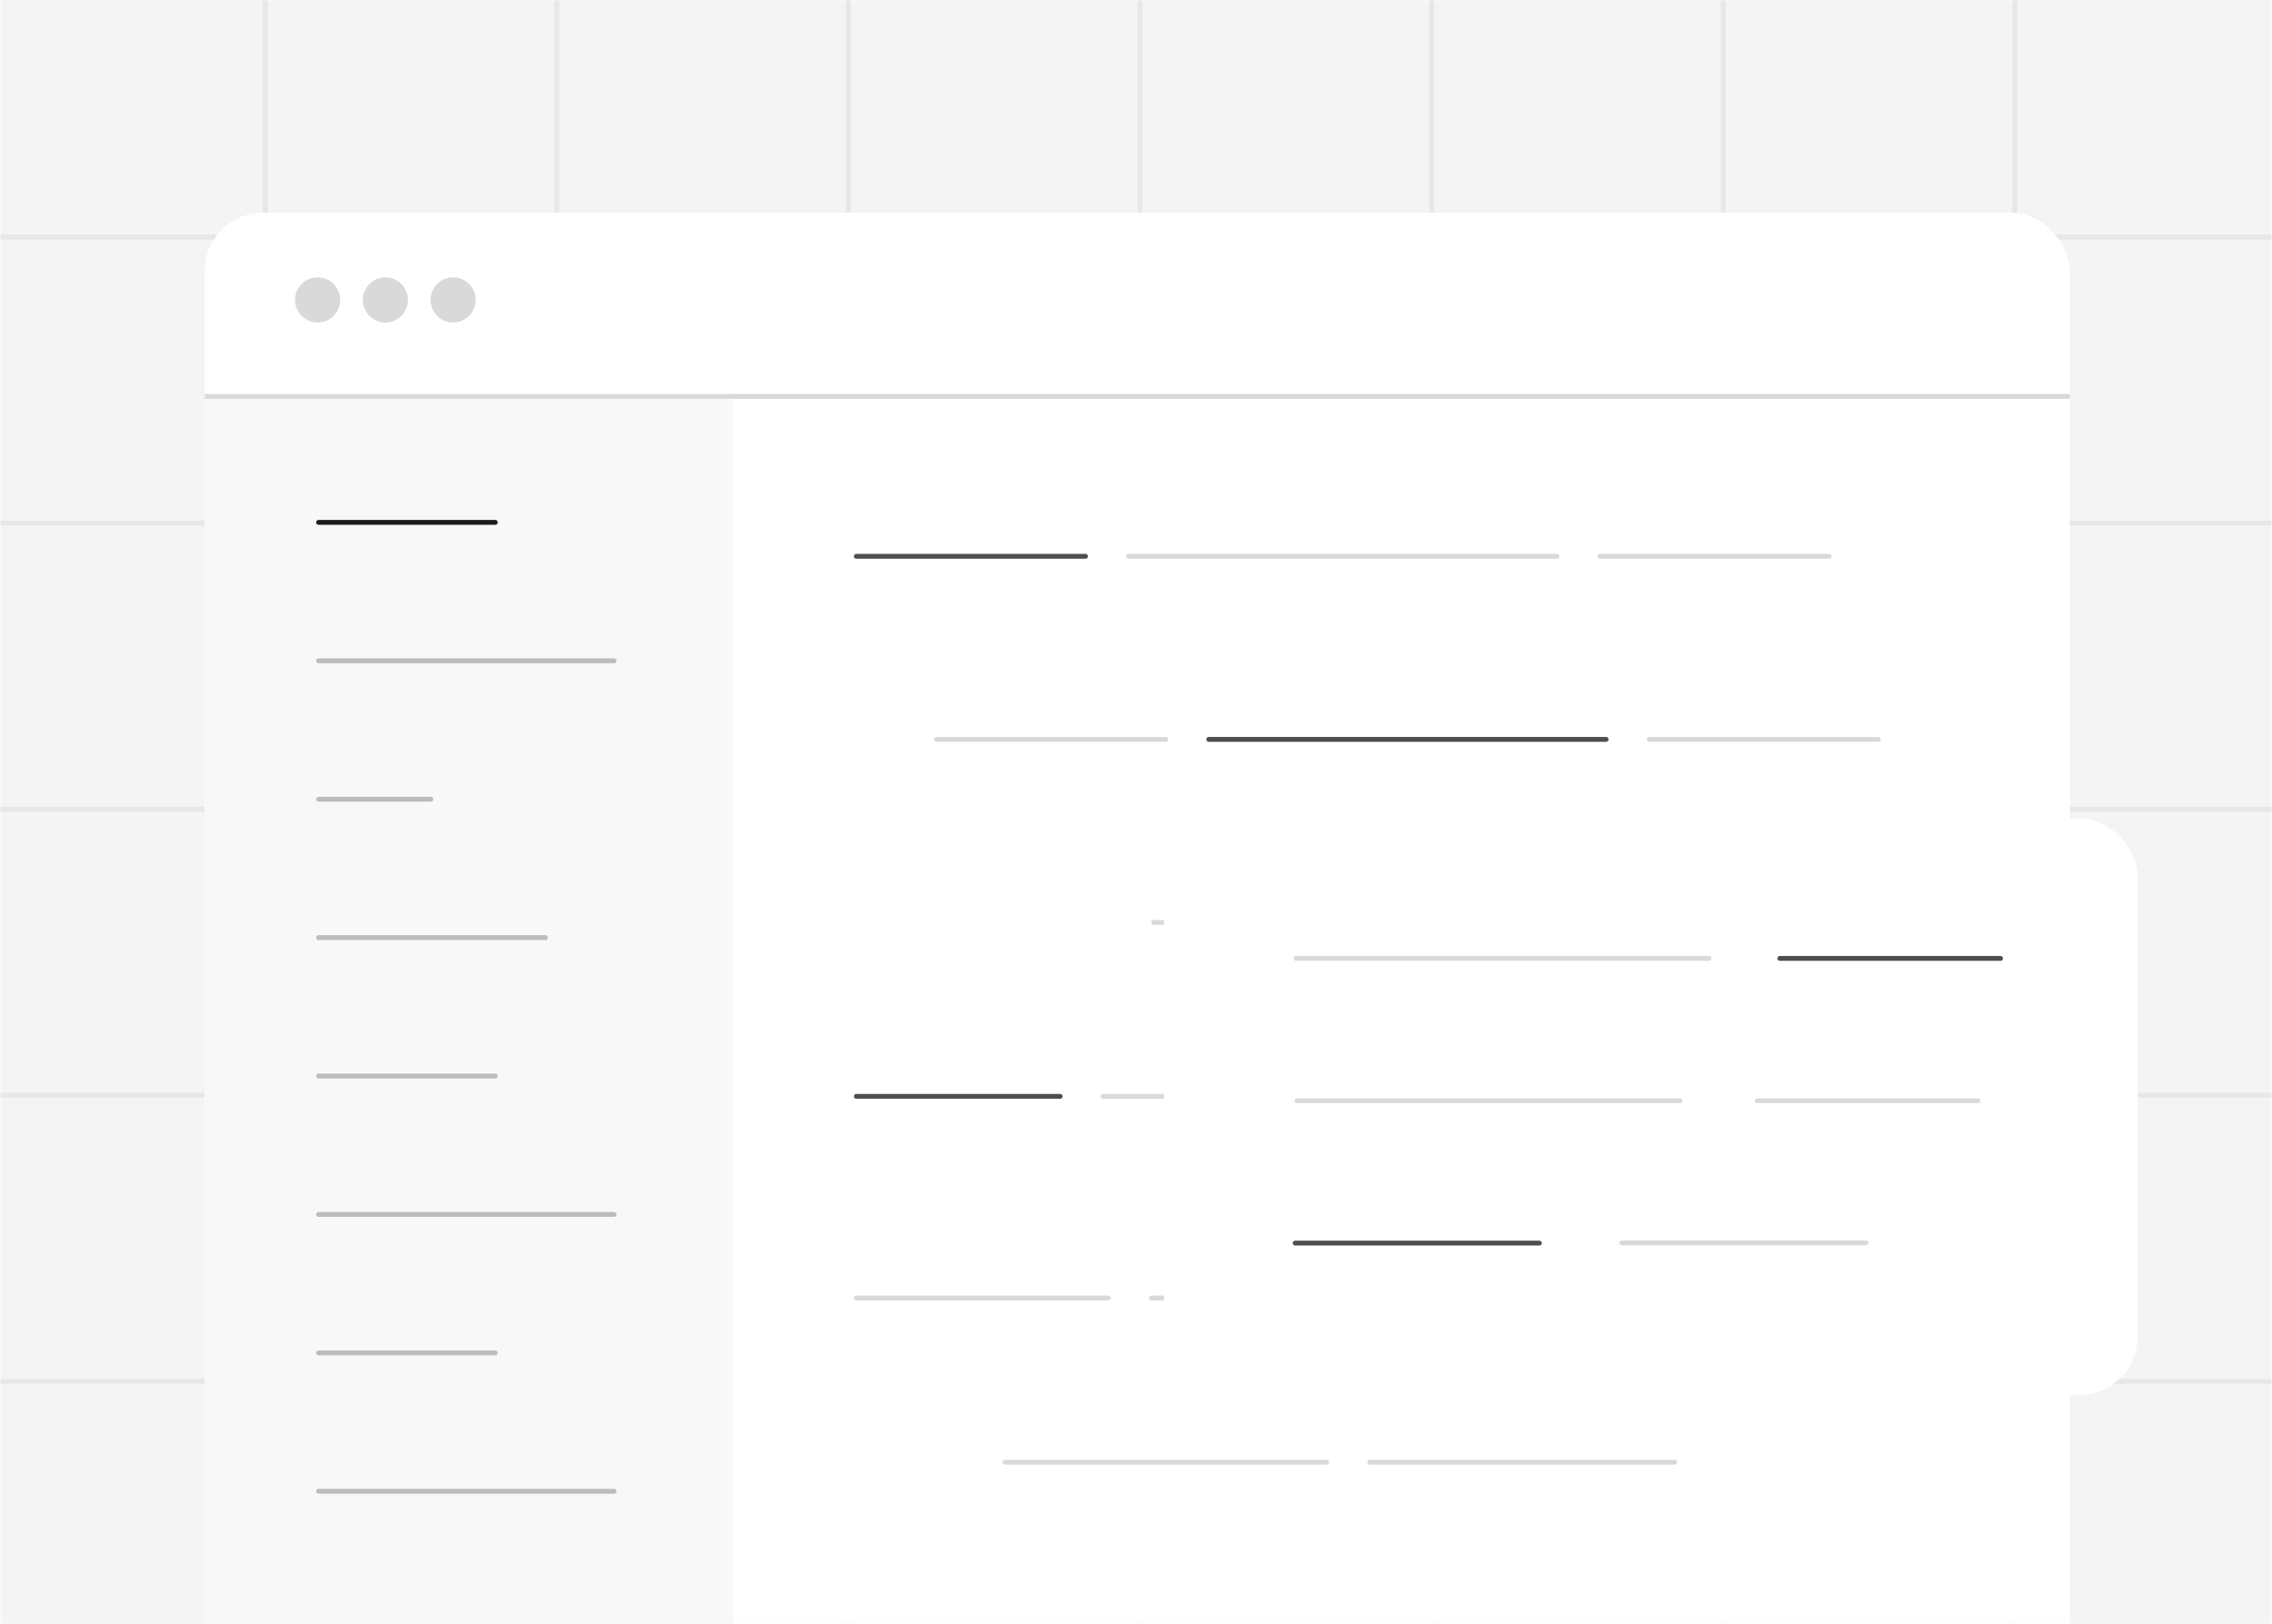
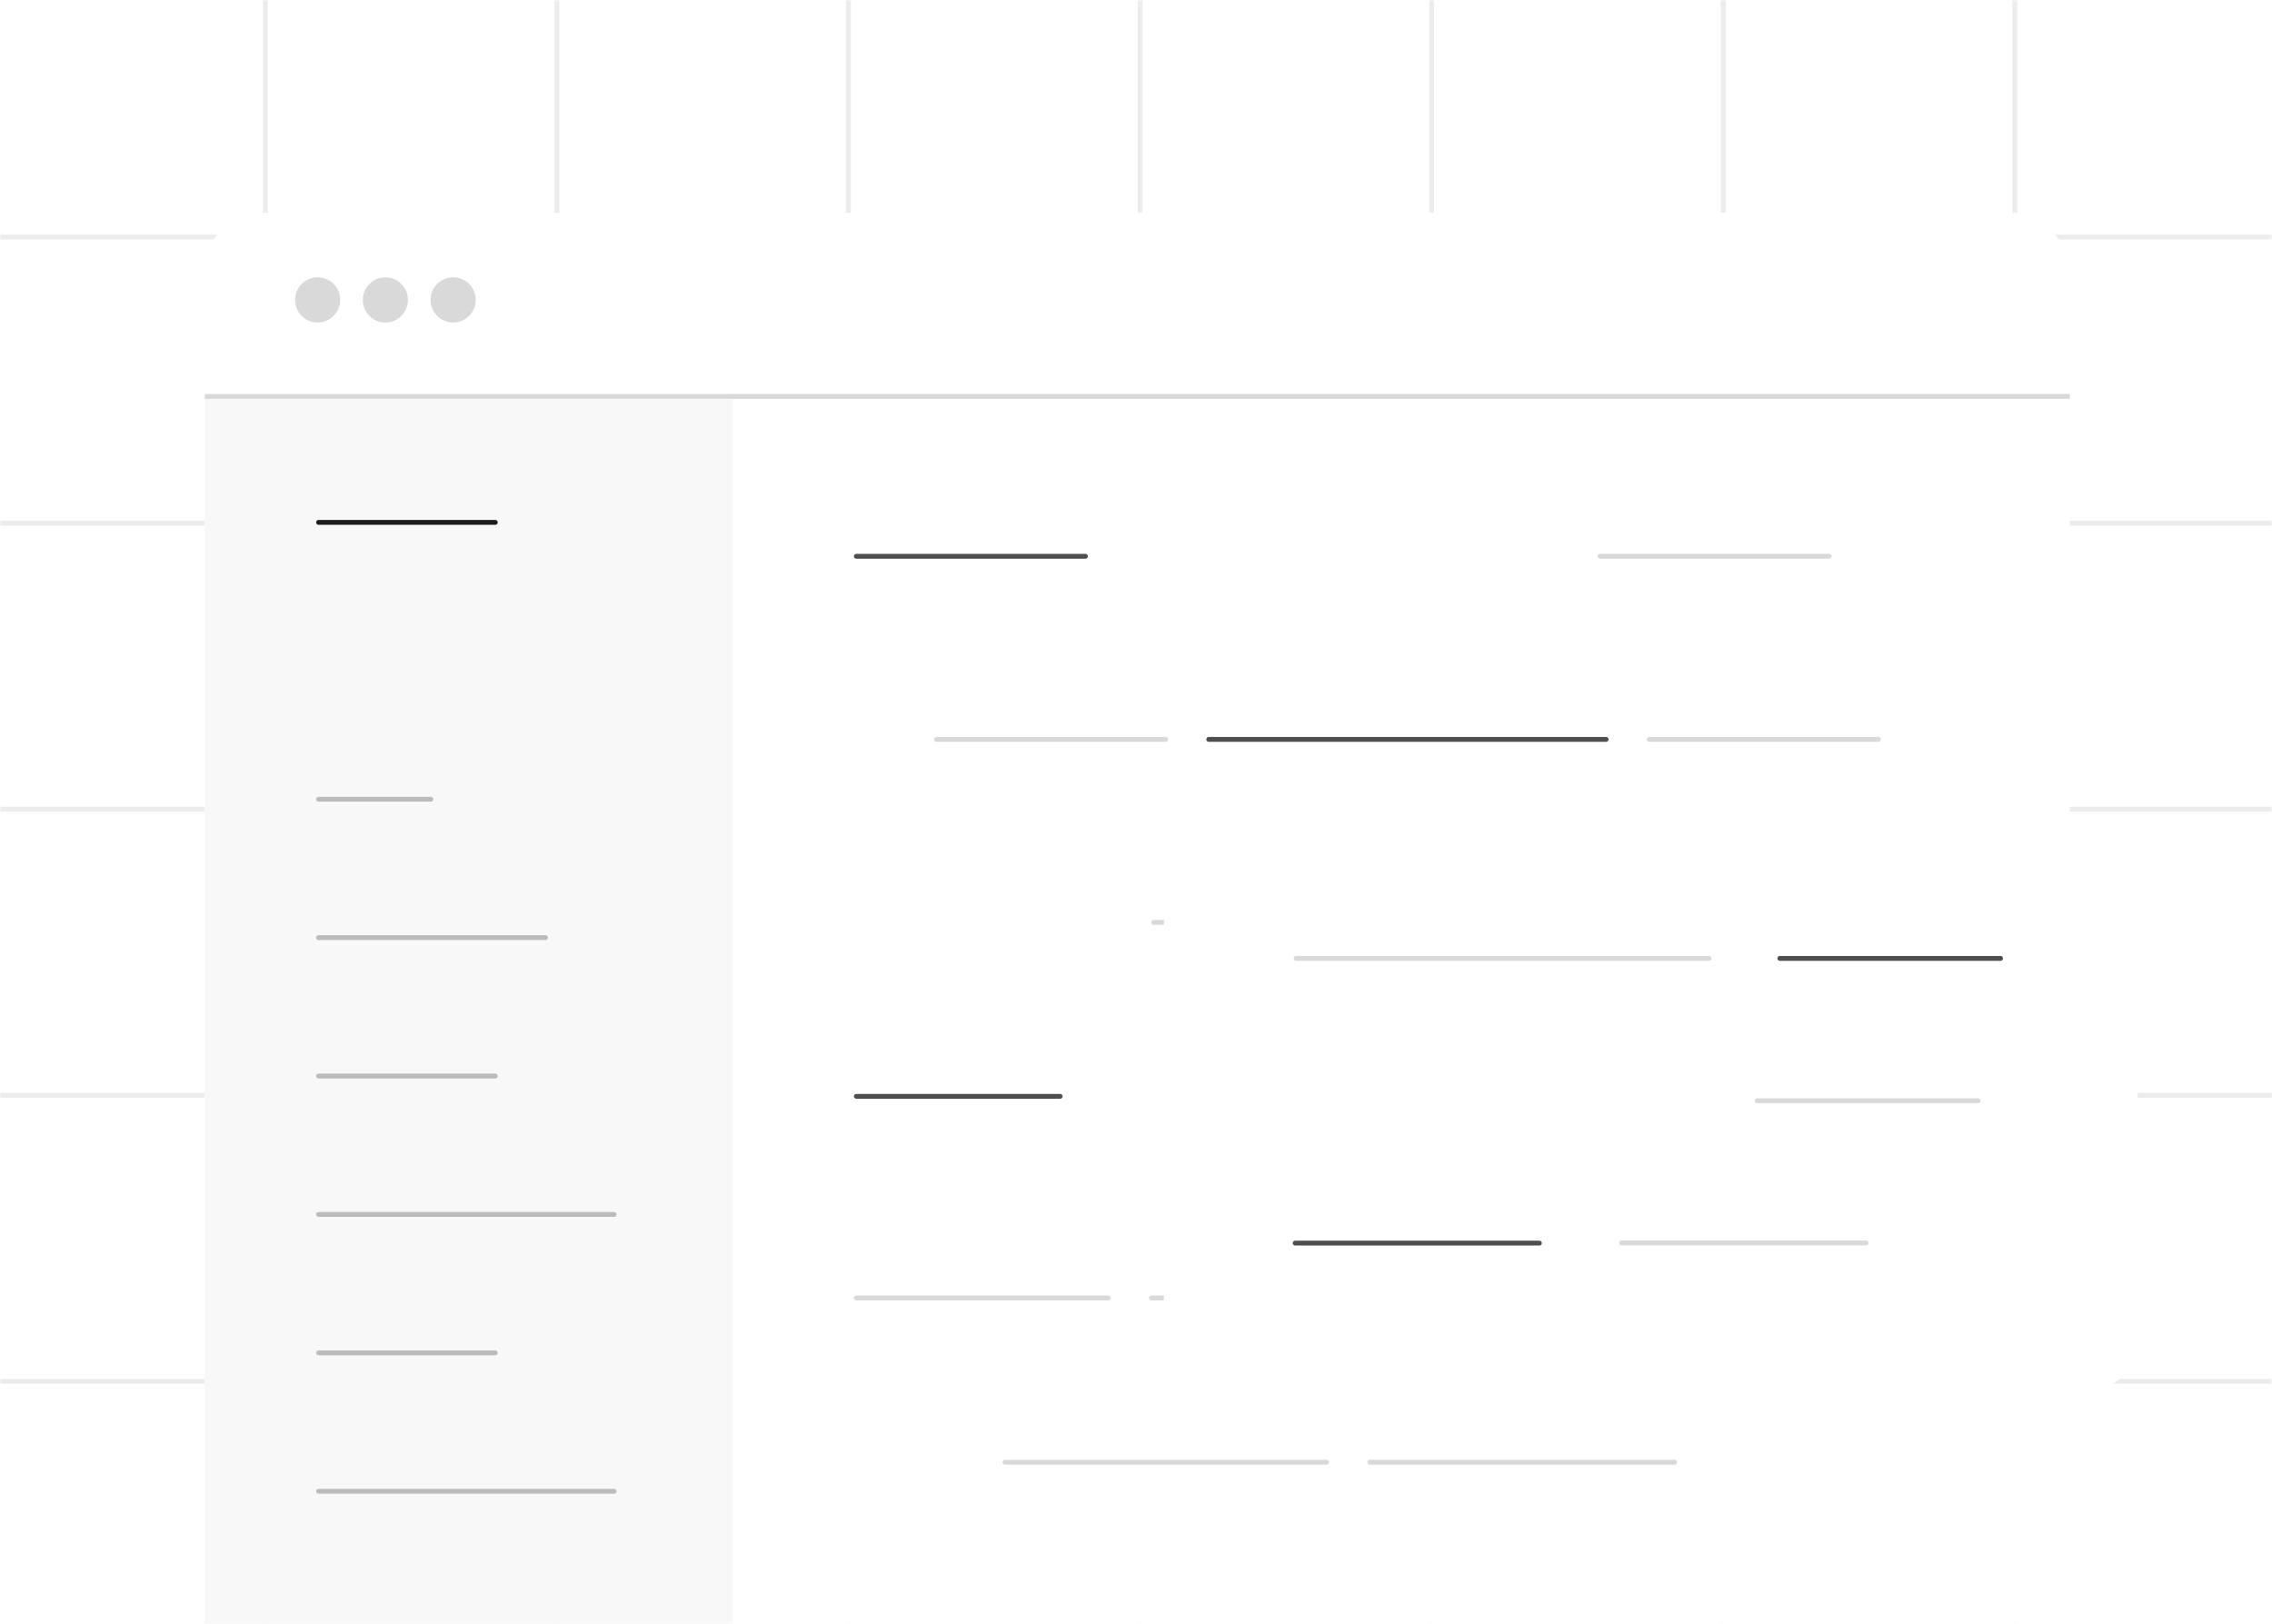
<svg xmlns="http://www.w3.org/2000/svg" width="596" height="426" viewBox="0 0 596 426" fill="none">
  <g clip-path="url(#clip0_3045_328061)">
    <mask id="mask0_3045_328061" style="mask-type:alpha" maskUnits="userSpaceOnUse" x="0" y="-1" width="596" height="428">
      <rect y="-0.5" width="596" height="427" fill="#D9D9D9" />
    </mask>
    <g mask="url(#mask0_3045_328061)">
-       <rect width="757.417" height="427" transform="translate(-81 -0.39)" fill="#F4F4F4" />
      <mask id="mask1_3045_328061" style="mask-type:alpha" maskUnits="userSpaceOnUse" x="-81" y="-1" width="758" height="428">
        <rect x="-81" y="-0.39" width="757.417" height="427" fill="#F4F4F4" />
      </mask>
      <g mask="url(#mask1_3045_328061)">
        <g opacity="0.5">
          <line x1="299.072" y1="-216.889" x2="299.072" y2="627.404" stroke="#D9D9D9" stroke-width="1.271" />
          <line x1="375.564" y1="-216.889" x2="375.564" y2="627.404" stroke="#D9D9D9" stroke-width="1.271" />
          <line x1="452.055" y1="-216.889" x2="452.055" y2="627.404" stroke="#D9D9D9" stroke-width="1.271" />
          <line x1="146.089" y1="-216.889" x2="146.089" y2="627.404" stroke="#D9D9D9" stroke-width="1.271" />
          <line x1="528.547" y1="-216.889" x2="528.546" y2="627.404" stroke="#D9D9D9" stroke-width="1.271" />
          <line x1="222.581" y1="-216.889" x2="222.581" y2="627.404" stroke="#D9D9D9" stroke-width="1.271" />
          <line x1="-152.167" y1="137.234" x2="720.896" y2="137.234" stroke="#D9D9D9" stroke-width="1.271" />
          <line x1="-152.167" y1="62.189" x2="720.896" y2="62.189" stroke="#D9D9D9" stroke-width="1.271" />
          <line x1="-152.167" y1="212.279" x2="720.896" y2="212.279" stroke="#D9D9D9" stroke-width="1.271" />
          <line x1="-152.167" y1="287.324" x2="720.896" y2="287.324" stroke="#D9D9D9" stroke-width="1.271" />
          <line x1="-152.167" y1="362.369" x2="720.896" y2="362.369" stroke="#D9D9D9" stroke-width="1.271" />
          <line x1="69.598" y1="-216.889" x2="69.598" y2="543.113" stroke="#D9D9D9" stroke-width="1.271" />
        </g>
        <g filter="url(#filter0_d_3045_328061)">
          <rect x="53.708" y="53.798" width="489.271" height="383.792" rx="15.25" fill="white" />
        </g>
        <rect x="53.708" y="104.632" width="138.521" height="332.958" fill="#F8F8F8" />
        <line x1="83.573" y1="137.038" x2="129.922" y2="137.038" stroke="#1C1C1C" stroke-width="1.271" stroke-linecap="round" />
        <line opacity="0.5" x1="83.573" y1="282.276" x2="129.922" y2="282.276" stroke="#818181" stroke-width="1.271" stroke-linecap="round" />
-         <line opacity="0.5" x1="83.573" y1="173.347" x2="161.094" y2="173.348" stroke="#818181" stroke-width="1.271" stroke-linecap="round" />
        <line opacity="0.5" x1="83.573" y1="318.585" x2="161.094" y2="318.585" stroke="#818181" stroke-width="1.271" stroke-linecap="round" />
        <line opacity="0.5" x1="83.573" y1="209.657" x2="113.023" y2="209.657" stroke="#818181" stroke-width="1.271" stroke-linecap="round" />
        <line opacity="0.5" x1="83.573" y1="354.895" x2="129.922" y2="354.895" stroke="#818181" stroke-width="1.271" stroke-linecap="round" />
        <line opacity="0.5" x1="83.573" y1="245.966" x2="143.079" y2="245.966" stroke="#818181" stroke-width="1.271" stroke-linecap="round" />
        <line opacity="0.5" x1="83.573" y1="391.204" x2="161.094" y2="391.204" stroke="#818181" stroke-width="1.271" stroke-linecap="round" />
        <line x1="389.953" y1="241.976" x2="473.033" y2="241.976" stroke="#D9D9D9" stroke-width="1.271" stroke-linecap="round" />
        <line x1="302.65" y1="241.976" x2="369.175" y2="241.976" stroke="#D9D9D9" stroke-width="1.271" stroke-linecap="round" />
        <line x1="317.083" y1="193.955" x2="421.324" y2="193.955" stroke="#4E4E4F" stroke-width="1.271" stroke-linecap="round" />
        <line x1="245.678" y1="193.955" x2="305.793" y2="193.955" stroke="#D9D9D9" stroke-width="1.271" stroke-linecap="round" />
        <line x1="432.616" y1="193.955" x2="492.731" y2="193.955" stroke="#D9D9D9" stroke-width="1.271" stroke-linecap="round" />
-         <line x1="296.043" y1="145.933" x2="408.435" y2="145.933" stroke="#D9D9D9" stroke-width="1.271" stroke-linecap="round" />
        <line x1="224.638" y1="145.934" x2="284.752" y2="145.934" stroke="#4E4E4F" stroke-width="1.271" stroke-linecap="round" />
        <line x1="419.724" y1="145.933" x2="479.838" y2="145.933" stroke="#D9D9D9" stroke-width="1.271" stroke-linecap="round" />
-         <line x1="289.4" y1="287.6" x2="405.381" y2="287.6" stroke="#D9D9D9" stroke-width="1.271" stroke-linecap="round" />
        <line x1="416.666" y1="287.6" x2="496.563" y2="287.6" stroke="#D9D9D9" stroke-width="1.271" stroke-linecap="round" />
        <line x1="224.635" y1="287.6" x2="278.107" y2="287.6" stroke="#4E4E4F" stroke-width="1.271" stroke-linecap="round" />
        <line x1="224.635" y1="340.503" x2="290.738" y2="340.503" stroke="#D9D9D9" stroke-width="1.271" stroke-linecap="round" />
        <line x1="393.279" y1="340.503" x2="509.26" y2="340.503" stroke="#4E4E4F" stroke-width="1.271" stroke-linecap="round" />
        <line x1="302.03" y1="340.503" x2="381.992" y2="340.503" stroke="#D9D9D9" stroke-width="1.271" stroke-linecap="round" />
        <line x1="263.643" y1="383.579" x2="348.041" y2="383.579" stroke="#D9D9D9" stroke-width="1.271" stroke-linecap="round" />
        <line x1="359.331" y1="383.579" x2="439.293" y2="383.579" stroke="#D9D9D9" stroke-width="1.271" stroke-linecap="round" />
        <circle cx="83.325" cy="78.677" r="5.923" fill="#D9D9D9" />
        <circle cx="101.095" cy="78.677" r="5.923" fill="#D9D9D9" />
        <circle cx="118.865" cy="78.677" r="5.923" fill="#D9D9D9" />
        <line x1="53.708" y1="103.996" x2="542.979" y2="103.996" stroke="#D9D9D9" stroke-width="1.271" />
        <g filter="url(#filter1_d_3045_328061)">
          <rect x="305.333" y="212.652" width="255.437" height="151.229" rx="15.25" fill="white" />
        </g>
        <line x1="0.635" y1="-0.635" x2="64.713" y2="-0.635" transform="matrix(-1 1.157e-07 6.60565e-08 1 404.458 326.737)" stroke="#4E4E4F" stroke-width="1.271" stroke-linecap="round" />
        <line x1="0.635" y1="-0.635" x2="64.713" y2="-0.635" transform="matrix(-1 1.157e-07 6.60565e-08 1 490.139 326.683)" stroke="#D9D9D9" stroke-width="1.271" stroke-linecap="round" />
-         <line x1="0.635" y1="-0.635" x2="101.067" y2="-0.635" transform="matrix(-1 0 0 1 441.312 289.393)" stroke="#D9D9D9" stroke-width="1.271" stroke-linecap="round" />
        <line x1="0.635" y1="-0.635" x2="58.534" y2="-0.635" transform="matrix(-1 1.45448e-07 5.25461e-08 1 519.503 289.393)" stroke="#D9D9D9" stroke-width="1.271" stroke-linecap="round" />
        <line x1="0.635" y1="-0.635" x2="108.924" y2="-0.635" transform="matrix(-1 9.61282e-08 7.95057e-08 1 448.938 252.048)" stroke="#D9D9D9" stroke-width="1.271" stroke-linecap="round" />
        <line x1="0.635" y1="-0.635" x2="58.534" y2="-0.635" transform="matrix(-1 5.2014e-08 1.46936e-07 1 525.427 252.048)" stroke="#4E4E4F" stroke-width="1.271" stroke-linecap="round" />
      </g>
    </g>
  </g>
  <defs>
    <filter id="filter0_d_3045_328061" x="41.708" y="43.798" width="513.271" height="407.792" filterUnits="userSpaceOnUse" color-interpolation-filters="sRGB">
      <feFlood flood-opacity="0" result="BackgroundImageFix" />
      <feColorMatrix in="SourceAlpha" type="matrix" values="0 0 0 0 0 0 0 0 0 0 0 0 0 0 0 0 0 0 127 0" result="hardAlpha" />
      <feOffset dy="2" />
      <feGaussianBlur stdDeviation="6" />
      <feComposite in2="hardAlpha" operator="out" />
      <feColorMatrix type="matrix" values="0 0 0 0 0.009 0 0 0 0 0.009 0 0 0 0 0.009 0 0 0 0.08 0" />
      <feBlend mode="normal" in2="BackgroundImageFix" result="effect1_dropShadow_3045_328061" />
      <feBlend mode="normal" in="SourceGraphic" in2="effect1_dropShadow_3045_328061" result="shape" />
    </filter>
    <filter id="filter1_d_3045_328061" x="293.333" y="202.652" width="279.438" height="175.229" filterUnits="userSpaceOnUse" color-interpolation-filters="sRGB">
      <feFlood flood-opacity="0" result="BackgroundImageFix" />
      <feColorMatrix in="SourceAlpha" type="matrix" values="0 0 0 0 0 0 0 0 0 0 0 0 0 0 0 0 0 0 127 0" result="hardAlpha" />
      <feOffset dy="2" />
      <feGaussianBlur stdDeviation="6" />
      <feComposite in2="hardAlpha" operator="out" />
      <feColorMatrix type="matrix" values="0 0 0 0 0.009 0 0 0 0 0.009 0 0 0 0 0.009 0 0 0 0.08 0" />
      <feBlend mode="normal" in2="BackgroundImageFix" result="effect1_dropShadow_3045_328061" />
      <feBlend mode="normal" in="SourceGraphic" in2="effect1_dropShadow_3045_328061" result="shape" />
    </filter>
    <clipPath id="clip0_3045_328061">
      <rect width="596" height="426" fill="white" />
    </clipPath>
  </defs>
</svg>